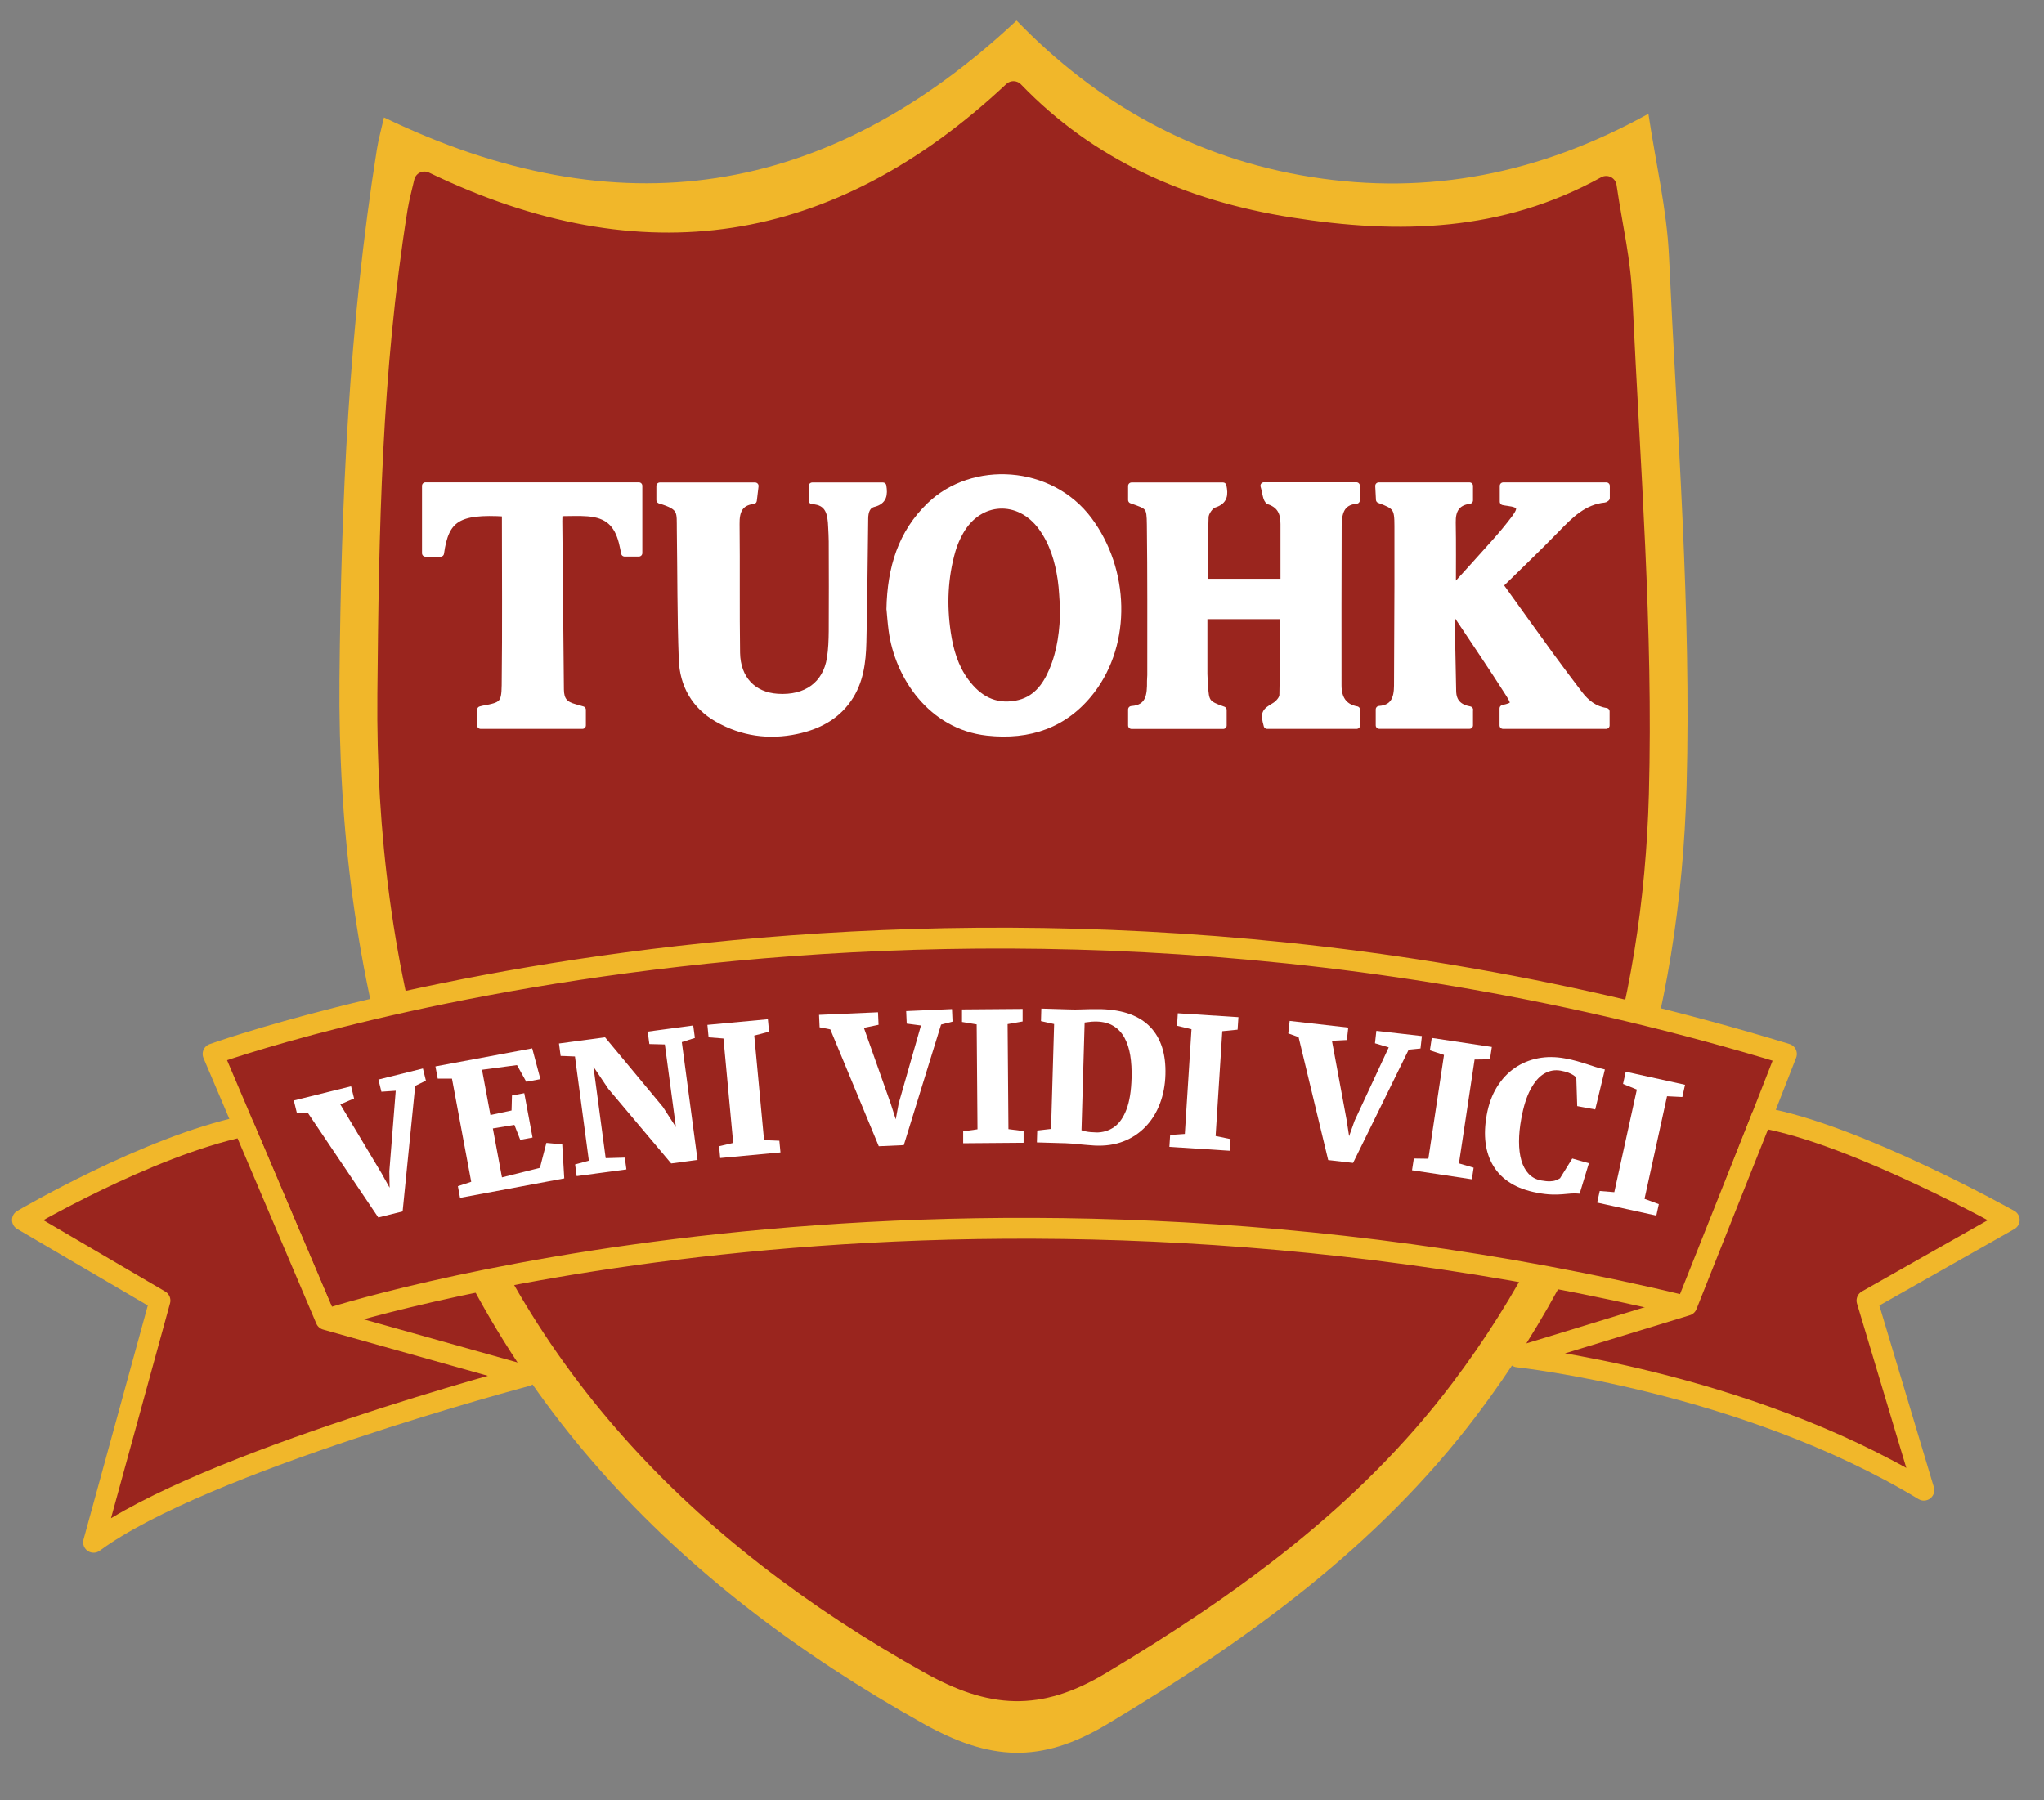
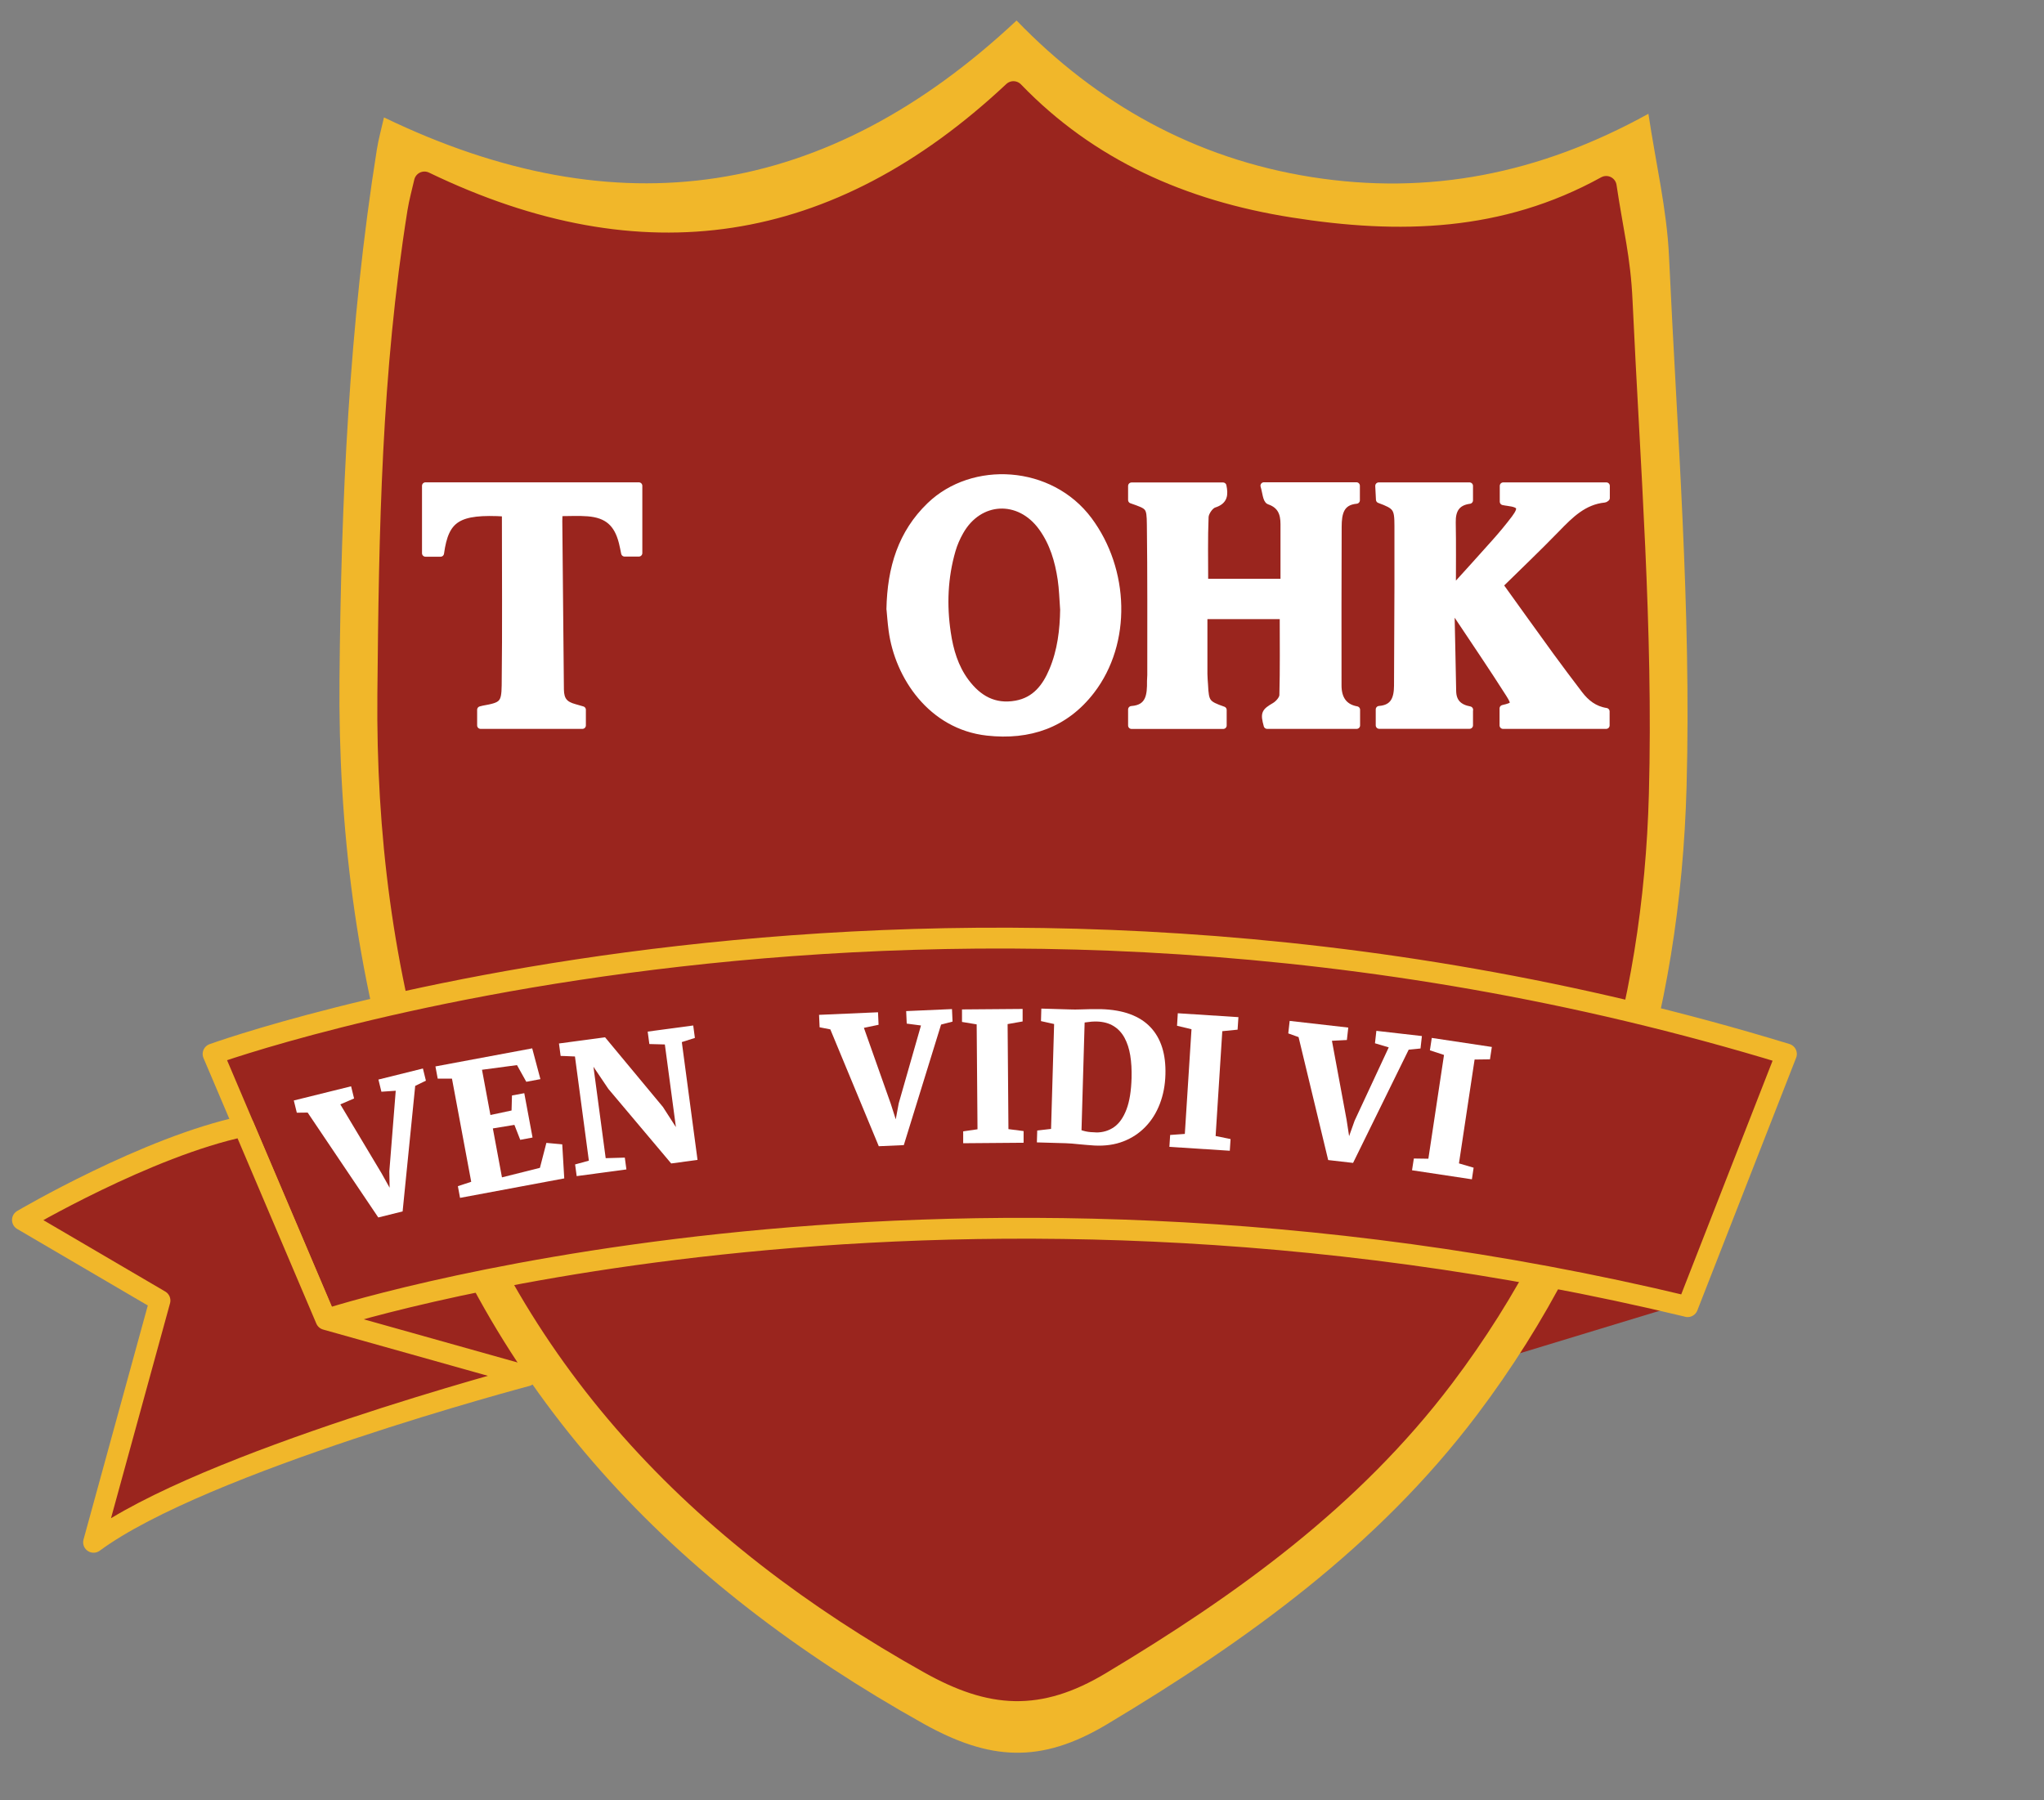
<svg xmlns="http://www.w3.org/2000/svg" id="concepts" viewBox="0 0 294 259">
  <rect x="0" y="0" width="294" height="259" fill="#808080" stroke="none" />
  <defs>
    <style>
      .cls-1 {
        stroke: #9a251e;
      }

      .cls-1, .cls-2, .cls-3 {
        fill: #9a251e;
      }

      .cls-1, .cls-3 {
        stroke-width: 3px;
      }

      .cls-1, .cls-3, .cls-4 {
        stroke-linecap: round;
        stroke-linejoin: round;
      }

      .cls-3 {
        stroke: #f1b72a;
      }

      .cls-4 {
        stroke: #fff;
      }

      .cls-4, .cls-5 {
        fill: #fff;
      }

      .cls-6 {
        fill: #f1b72a;
      }
    </style>
  </defs>
  <polygon class="cls-2" points="216.46 193.67 221.18 183.42 242.37 187.46 218.53 194.71 216.46 193.67" />
  <polygon class="cls-2" points="70.85 183.96 46.51 189.53 75.53 197.82 77.6 196.78 70.85 183.96" />
  <path class="cls-6" d="M55.25,16.9c33.57,16.2,63.63,11.67,90.97-13.95,11.55,11.97,25.67,19.87,42.41,22.52,16.81,2.66,32.72-.4,48.47-9.1,1.07,7.15,2.65,13.78,2.96,20.46,1.17,25.43,3.22,50.91,2.53,76.3-.89,32.86-9.95,63.69-30.16,90.44-14.3,18.93-33.02,32.4-53.2,44.49-9.6,5.75-16.94,5.2-26.45-.11-35.85-20.05-62.58-47.53-75.11-87.41-6.43-20.45-9.03-41.47-8.84-62.85.23-25.49,1.36-50.93,5.37-76.15.24-1.53.67-3.04,1.03-4.65Z" />
  <path class="cls-1" d="M61.05,26.18c31.17,15.04,59.34,10.79,84.72-13,10.72,11.12,24.25,17.14,39.8,19.59,15.61,2.47,30.83,2.13,45.46-5.95.99,6.64,2.01,10.29,2.29,16.5,1.09,23.61,2.99,47.26,2.35,70.84-.82,30.51-9.24,59.13-28,83.96-13.28,17.57-30.66,30.08-49.39,41.31-8.91,5.34-15.73,4.83-24.56-.1-33.28-18.61-58.11-44.13-69.74-81.15-5.97-18.99-8.39-38.51-8.2-58.35.22-23.66.58-45.92,4.31-69.34.23-1.42.62-2.82.96-4.31Z" />
  <path class="cls-3" d="M242.74,187.98l14.21-36.35c-122.77-37.51-226.3,0-226.3,0l16.23,38.19s86.17-28.24,195.86-1.85Z" />
  <g>
    <path class="cls-5" d="M42.69,160.07l-.43-1.75,8.24-2.04.43,1.75-1.98.85,5.94,9.93,1.15,2.06-.04-2.35.92-11.6-2.06.14-.43-1.75,6.4-1.59.43,1.75-1.54.75-1.81,18.06-3.5.87-10.16-15.09-1.57.02Z" />
    <path class="cls-5" d="M67.78,170.03l-2.77-14.85h-2.05s-.33-1.76-.33-1.76l13.92-2.6,1.18,4.43-2.03.38-1.34-2.4-5.03.67,1.21,6.51,3.04-.65.06-2.16,1.77-.33,1.19,6.38-1.77.33-.84-2.15-3.1.51,1.31,7.04,5.46-1.37.93-3.59,2.28.21.29,4.9-14.99,2.8-.31-1.68,1.9-.63Z" />
    <path class="cls-5" d="M82.95,169.22l-.23-1.7,1.98-.54-2-14.99c-.23-.01-.46-.02-.69-.03-.23,0-.46-.02-.69-.03s-.46-.02-.68-.02l-.24-1.79,6.63-.89,8.33,10.03,1.86,2.89-1.59-11.89-2.23-.06-.24-1.79,6.55-.88.24,1.79-1.88.6,2.26,16.95-3.79.51-9.04-10.73-2.14-3.18,1.76,13.15,2.75-.08.23,1.7-7.15.96Z" />
-     <path class="cls-5" d="M105.46,164.43l-1.4-15.03-2.14-.17-.17-1.79,8.7-.81.17,1.79-2.13.56,1.41,15.04,2.2.09.16,1.68-8.67.81-.16-1.7,2.05-.48Z" />
+     <path class="cls-5" d="M105.46,164.43Z" />
    <path class="cls-5" d="M117.89,147.8l-.08-1.8,8.48-.37.08,1.8-2.11.44,3.86,10.91.72,2.25.43-2.31,3.2-11.19-2.05-.27-.08-1.8,6.59-.29.08,1.8-1.65.43-5.36,17.34-3.6.16-6.97-16.81-1.54-.3Z" />
    <path class="cls-5" d="M140.6,162.47l-.12-15.1-2.11-.35v-1.8s8.72-.07,8.72-.07v1.8s-2.16.38-2.16.38l.12,15.11,2.18.28v1.68s-8.69.07-8.69.07v-1.71s2.07-.3,2.07-.3Z" />
    <path class="cls-5" d="M157.42,164.8c-.34-.02-.69-.04-1.07-.08-.37-.03-.75-.07-1.12-.1-.37-.04-.72-.07-1.05-.1-.33-.03-.62-.04-.87-.05l-4.17-.12.05-1.71,1.99-.23.44-15.09-1.89-.42.05-1.8,4.05.12c.56.02,1.08.02,1.57,0,.48-.02.97-.03,1.45-.04s.99,0,1.54,0c1.61.05,3,.29,4.18.73,1.18.44,2.15,1.06,2.91,1.87.76.8,1.32,1.78,1.68,2.92.36,1.14.51,2.44.47,3.88-.04,1.53-.31,2.93-.8,4.21-.49,1.28-1.17,2.38-2.06,3.3-.89.93-1.95,1.63-3.18,2.11-1.23.48-2.62.68-4.17.6ZM157.63,162.92c.99.01,1.86-.25,2.62-.78.75-.53,1.34-1.38,1.78-2.54s.68-2.67.73-4.53c.03-1.18-.03-2.26-.19-3.24s-.44-1.82-.83-2.54c-.39-.72-.92-1.28-1.57-1.68-.65-.4-1.45-.62-2.39-.65-.29,0-.55,0-.78.02s-.42.05-.59.07c-.17.03-.3.04-.4.05l-.45,15.5c.2.07.41.12.63.17.22.05.46.08.7.1.24.02.49.03.75.04Z" />
    <path class="cls-5" d="M170.42,163.14l.96-15.07-2.08-.5.11-1.8,8.72.56-.12,1.8-2.2.22-.96,15.08,2.15.44-.11,1.68-8.69-.56.11-1.71,2.1-.15Z" />
    <path class="cls-5" d="M185.3,148.66l.2-1.79,8.43.96-.2,1.79-2.15.11,2.11,11.38.36,2.34.79-2.22,4.91-10.55-1.98-.59.2-1.79,6.55.75-.2,1.79-1.7.17-8,16.29-3.58-.41-4.26-17.69-1.48-.53Z" />
    <path class="cls-5" d="M205.45,166.7l2.25-14.93-2.03-.67.27-1.78,8.64,1.3-.27,1.78-2.21.03-2.25,14.94,2.11.62-.25,1.67-8.61-1.3.26-1.69,2.11.03Z" />
-     <path class="cls-5" d="M221.1,171.6c-1.5-.28-2.78-.74-3.83-1.4-1.05-.65-1.87-1.47-2.46-2.44-.59-.97-.97-2.08-1.13-3.32-.16-1.24-.1-2.58.16-4.03.28-1.55.77-2.89,1.47-4.02s1.55-2.05,2.56-2.74c1.01-.7,2.13-1.16,3.36-1.4,1.23-.24,2.52-.23,3.88.02.63.12,1.2.24,1.71.39.51.14.98.29,1.42.43s.87.29,1.29.42c.42.13.86.25,1.31.35l-1.39,5.75-2.59-.48-.13-4.07c-.07-.12-.21-.24-.4-.37-.19-.13-.44-.25-.74-.37-.3-.12-.67-.21-1.1-.29-.84-.15-1.63-.01-2.38.43-.75.44-1.4,1.2-1.97,2.27-.57,1.07-1.01,2.47-1.32,4.19-.22,1.18-.33,2.29-.33,3.31,0,1.03.11,1.93.34,2.72.23.79.58,1.43,1.05,1.93.47.5,1.08.82,1.81.95.5.09.92.13,1.26.12.34-.01.62-.06.85-.15.23-.09.42-.18.59-.29l1.76-2.84,2.39.68-1.33,4.38c-.44-.05-.86-.05-1.25-.02-.4.03-.82.07-1.27.11-.45.04-.96.05-1.54.03-.58-.02-1.27-.1-2.07-.25Z" />
-     <path class="cls-5" d="M232.2,171.49l3.24-14.74-1.99-.81.39-1.76,8.53,1.88-.39,1.76-2.2-.11-3.24,14.76,2.06.76-.36,1.65-8.51-1.87.37-1.67,2.1.17Z" />
  </g>
  <path class="cls-3" d="M46.88,189.83l28.88,8.11s-46.61,12.35-62.3,23.94l9.55-34.78-19.78-11.59s17.97-10.58,31.83-13.48l11.82,27.8Z" />
-   <path class="cls-3" d="M253.37,160.78c13.48,2.32,35.63,14.73,35.63,14.73l-20.46,11.59,8.18,27.28c-25.92-15.69-58.41-19.17-58.41-19.17l24.31-7.43,10.75-27.01Z" />
  <g>
    <path class="cls-4" d="M195.13,102.11v2.25c-4.31,0-8.59,0-12.87,0-.48-1.75-.33-1.95,1.11-2.8.52-.31,1.14-1.01,1.15-1.55.1-3.79.05-7.58.05-11.44h-11.4c0,2.84,0,5.61,0,8.39,0,.53.06,1.06.09,1.59.12,2.51.3,2.76,2.68,3.59v2.23h-13.18v-2.3c2.57-.18,2.75-2.07,2.72-4.1,0-.29.04-.57.04-.86,0-7.21.03-14.41-.06-21.62-.03-2.68-.16-2.67-2.7-3.56v-2.02h13.15c.25,1.24.21,2.16-1.28,2.63-.58.18-1.26,1.17-1.29,1.82-.13,3.1-.06,6.21-.06,9.41h11.4c0-2.76.01-5.56,0-8.37,0-1.53-.43-2.74-2.12-3.32-.43-.15-.49-1.35-.76-2.2h13.3v2.09c-2.33.21-2.61,1.94-2.62,3.79-.03,7.62-.03,15.24-.02,22.85,0,1.8.74,3.15,2.66,3.5Z" />
    <path class="cls-4" d="M211.37,102.12v2.23h-12.99v-2.29c2.16-.16,2.62-1.62,2.63-3.42.02-4.79.05-9.58.06-14.37,0-2.87,0-5.73,0-8.6,0-2.59-.22-2.89-2.66-3.79-.03-.61-.06-1.25-.1-1.98h13.06v2.08c-1.88.25-2.52,1.41-2.48,3.18.06,3.17.02,6.34.02,9.67,2.08-2.3,4.14-4.55,6.16-6.83.98-1.1,1.92-2.23,2.81-3.41,1.15-1.54.9-2.07-1-2.31-.2-.02-.39-.06-.66-.11v-2.27h14.83v1.74c-.08.05-.17.15-.27.16-3,.3-4.93,2.26-6.89,4.28-2.65,2.73-5.41,5.36-8.19,8.09,2.48,3.44,4.86,6.79,7.28,10.11,1.37,1.88,2.77,3.74,4.18,5.59.97,1.27,2.16,2.22,3.86,2.48v2.01h-14.83v-2.44c1.67-.39,1.85-.58.89-2.08-2.4-3.78-4.93-7.49-7.41-11.22-.22-.34-.48-.65-.82-1.12-.06.35-.14.56-.13.76.07,3.72.17,7.45.23,11.17.03,1.62.93,2.41,2.44,2.69Z" />
    <path class="cls-4" d="M128,87.64c.12-5.96,1.68-10.95,5.76-14.89,6.16-5.95,17.3-5.35,22.84,2.08,5.33,7.16,5.69,17.61.36,24.54-3.74,4.86-8.91,6.63-14.96,5.96-8.03-.89-12.81-8.03-13.69-14.67-.15-1.13-.23-2.27-.3-3.01ZM152.98,87.6c-.11-1.42-.14-2.86-.35-4.27-.4-2.67-1.15-5.23-2.77-7.47-3.25-4.49-9.04-4.21-11.76.61-.48.84-.88,1.76-1.15,2.69-1.13,3.9-1.29,7.89-.69,11.89.37,2.51,1.08,4.94,2.62,7.02,1.81,2.44,4.12,3.79,7.27,3.22,2.76-.5,4.25-2.45,5.25-4.83,1.19-2.82,1.55-5.81,1.59-8.86Z" />
-     <path class="cls-4" d="M94.91,71.93v-2.02h13.7c-.08.67-.16,1.34-.25,2.09-2.02.25-2.51,1.54-2.48,3.38.07,6.18-.02,12.36.07,18.54.06,3.78,2.36,6.16,5.89,6.39,4.14.27,7-1.8,7.6-5.6.2-1.28.25-2.6.26-3.9.03-4.3.01-8.6,0-12.9,0-.7-.05-1.39-.08-2.09-.07-1.91-.35-3.66-2.79-3.79v-2.12h10.16c.2,1.24.1,2.16-1.35,2.53-.98.25-1.25,1.18-1.26,2.15-.08,5.93-.12,11.87-.26,17.8-.07,2.86-.41,5.7-2.12,8.16-1.81,2.6-4.42,3.91-7.42,4.55-3.99.85-7.81.31-11.35-1.7-3.28-1.86-4.97-4.88-5.1-8.55-.23-6.21-.19-12.43-.28-18.65-.04-2.59.32-3.28-2.92-4.25Z" />
    <path class="cls-4" d="M72.71,73.81c-6.87-.42-8.65.79-9.34,5.78h-2.17v-9.7h30.69v9.68h-2.05c-.11-.52-.2-1.04-.33-1.54-.69-2.74-2.14-4.03-4.95-4.25-1.34-.11-2.69-.02-4.13-.02-.02.43-.06.83-.05,1.23.07,8.07.15,16.14.23,24.2.02,1.53.58,2.21,2.05,2.6.35.09.7.2,1.11.32v2.25h-14.64v-2.25c.11-.03.25-.07.4-.1,2.7-.48,3.1-.72,3.13-3.43.1-8.23.03-16.46.03-24.77Z" />
  </g>
</svg>